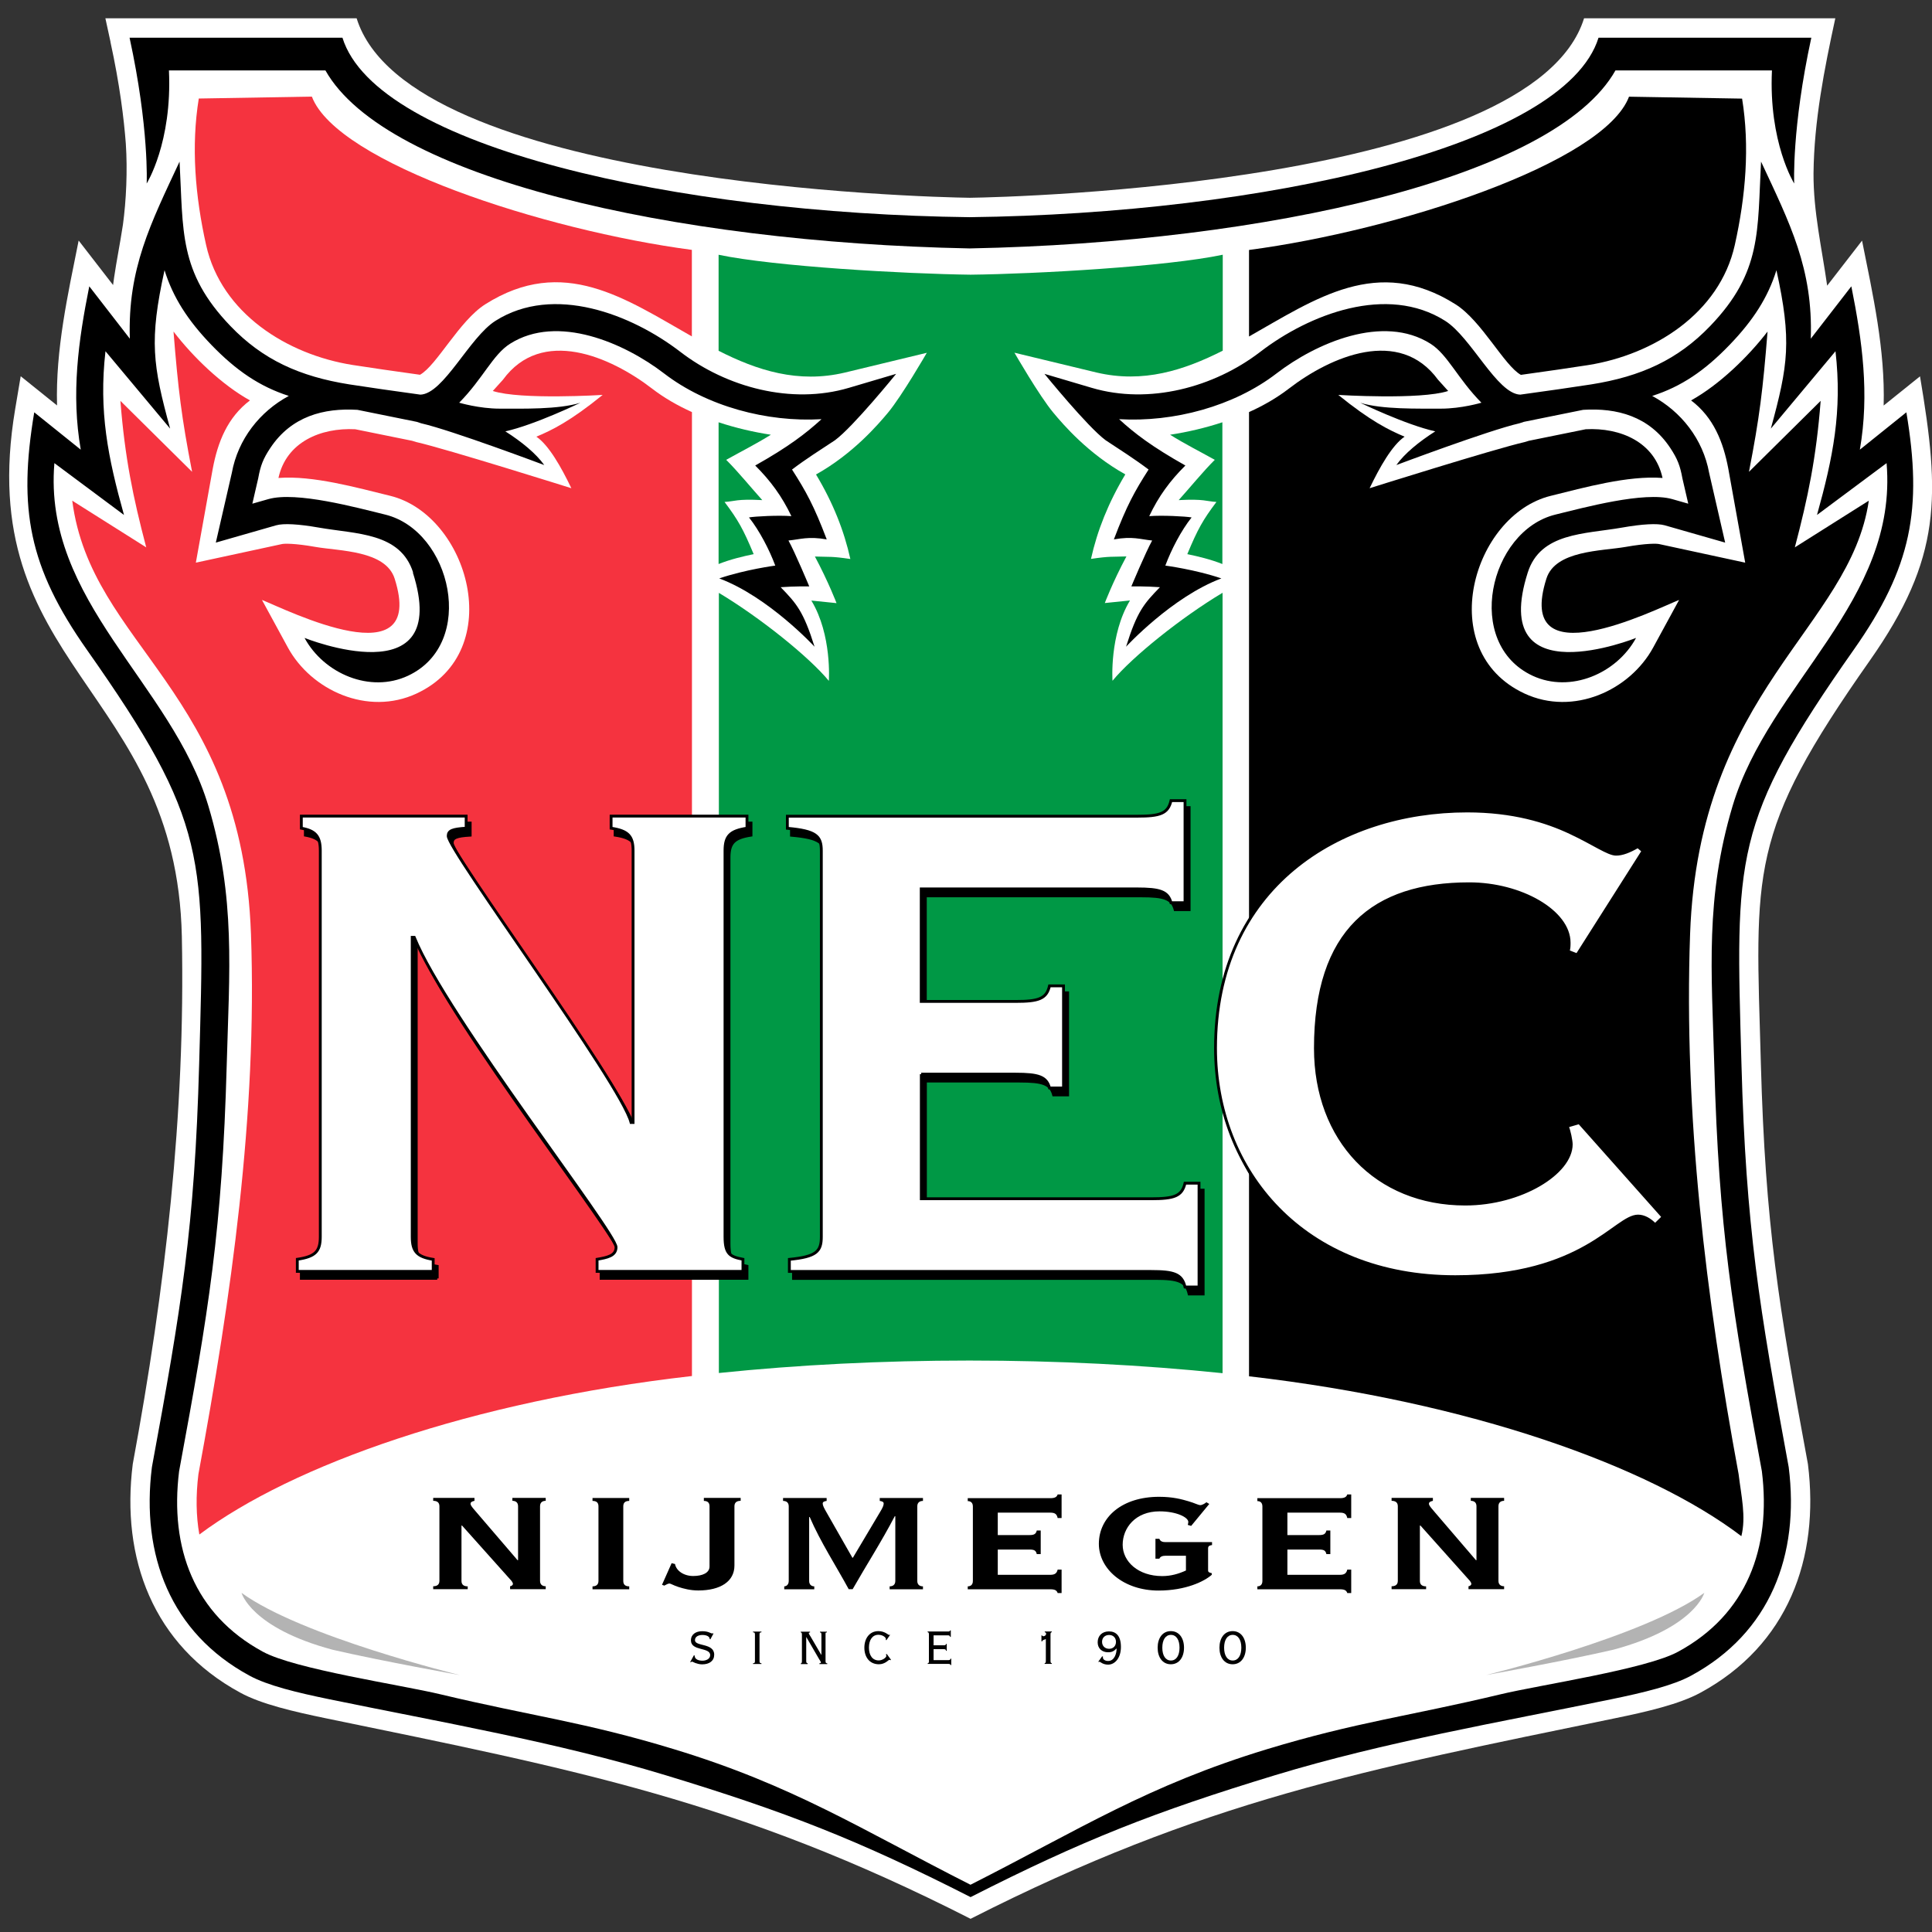
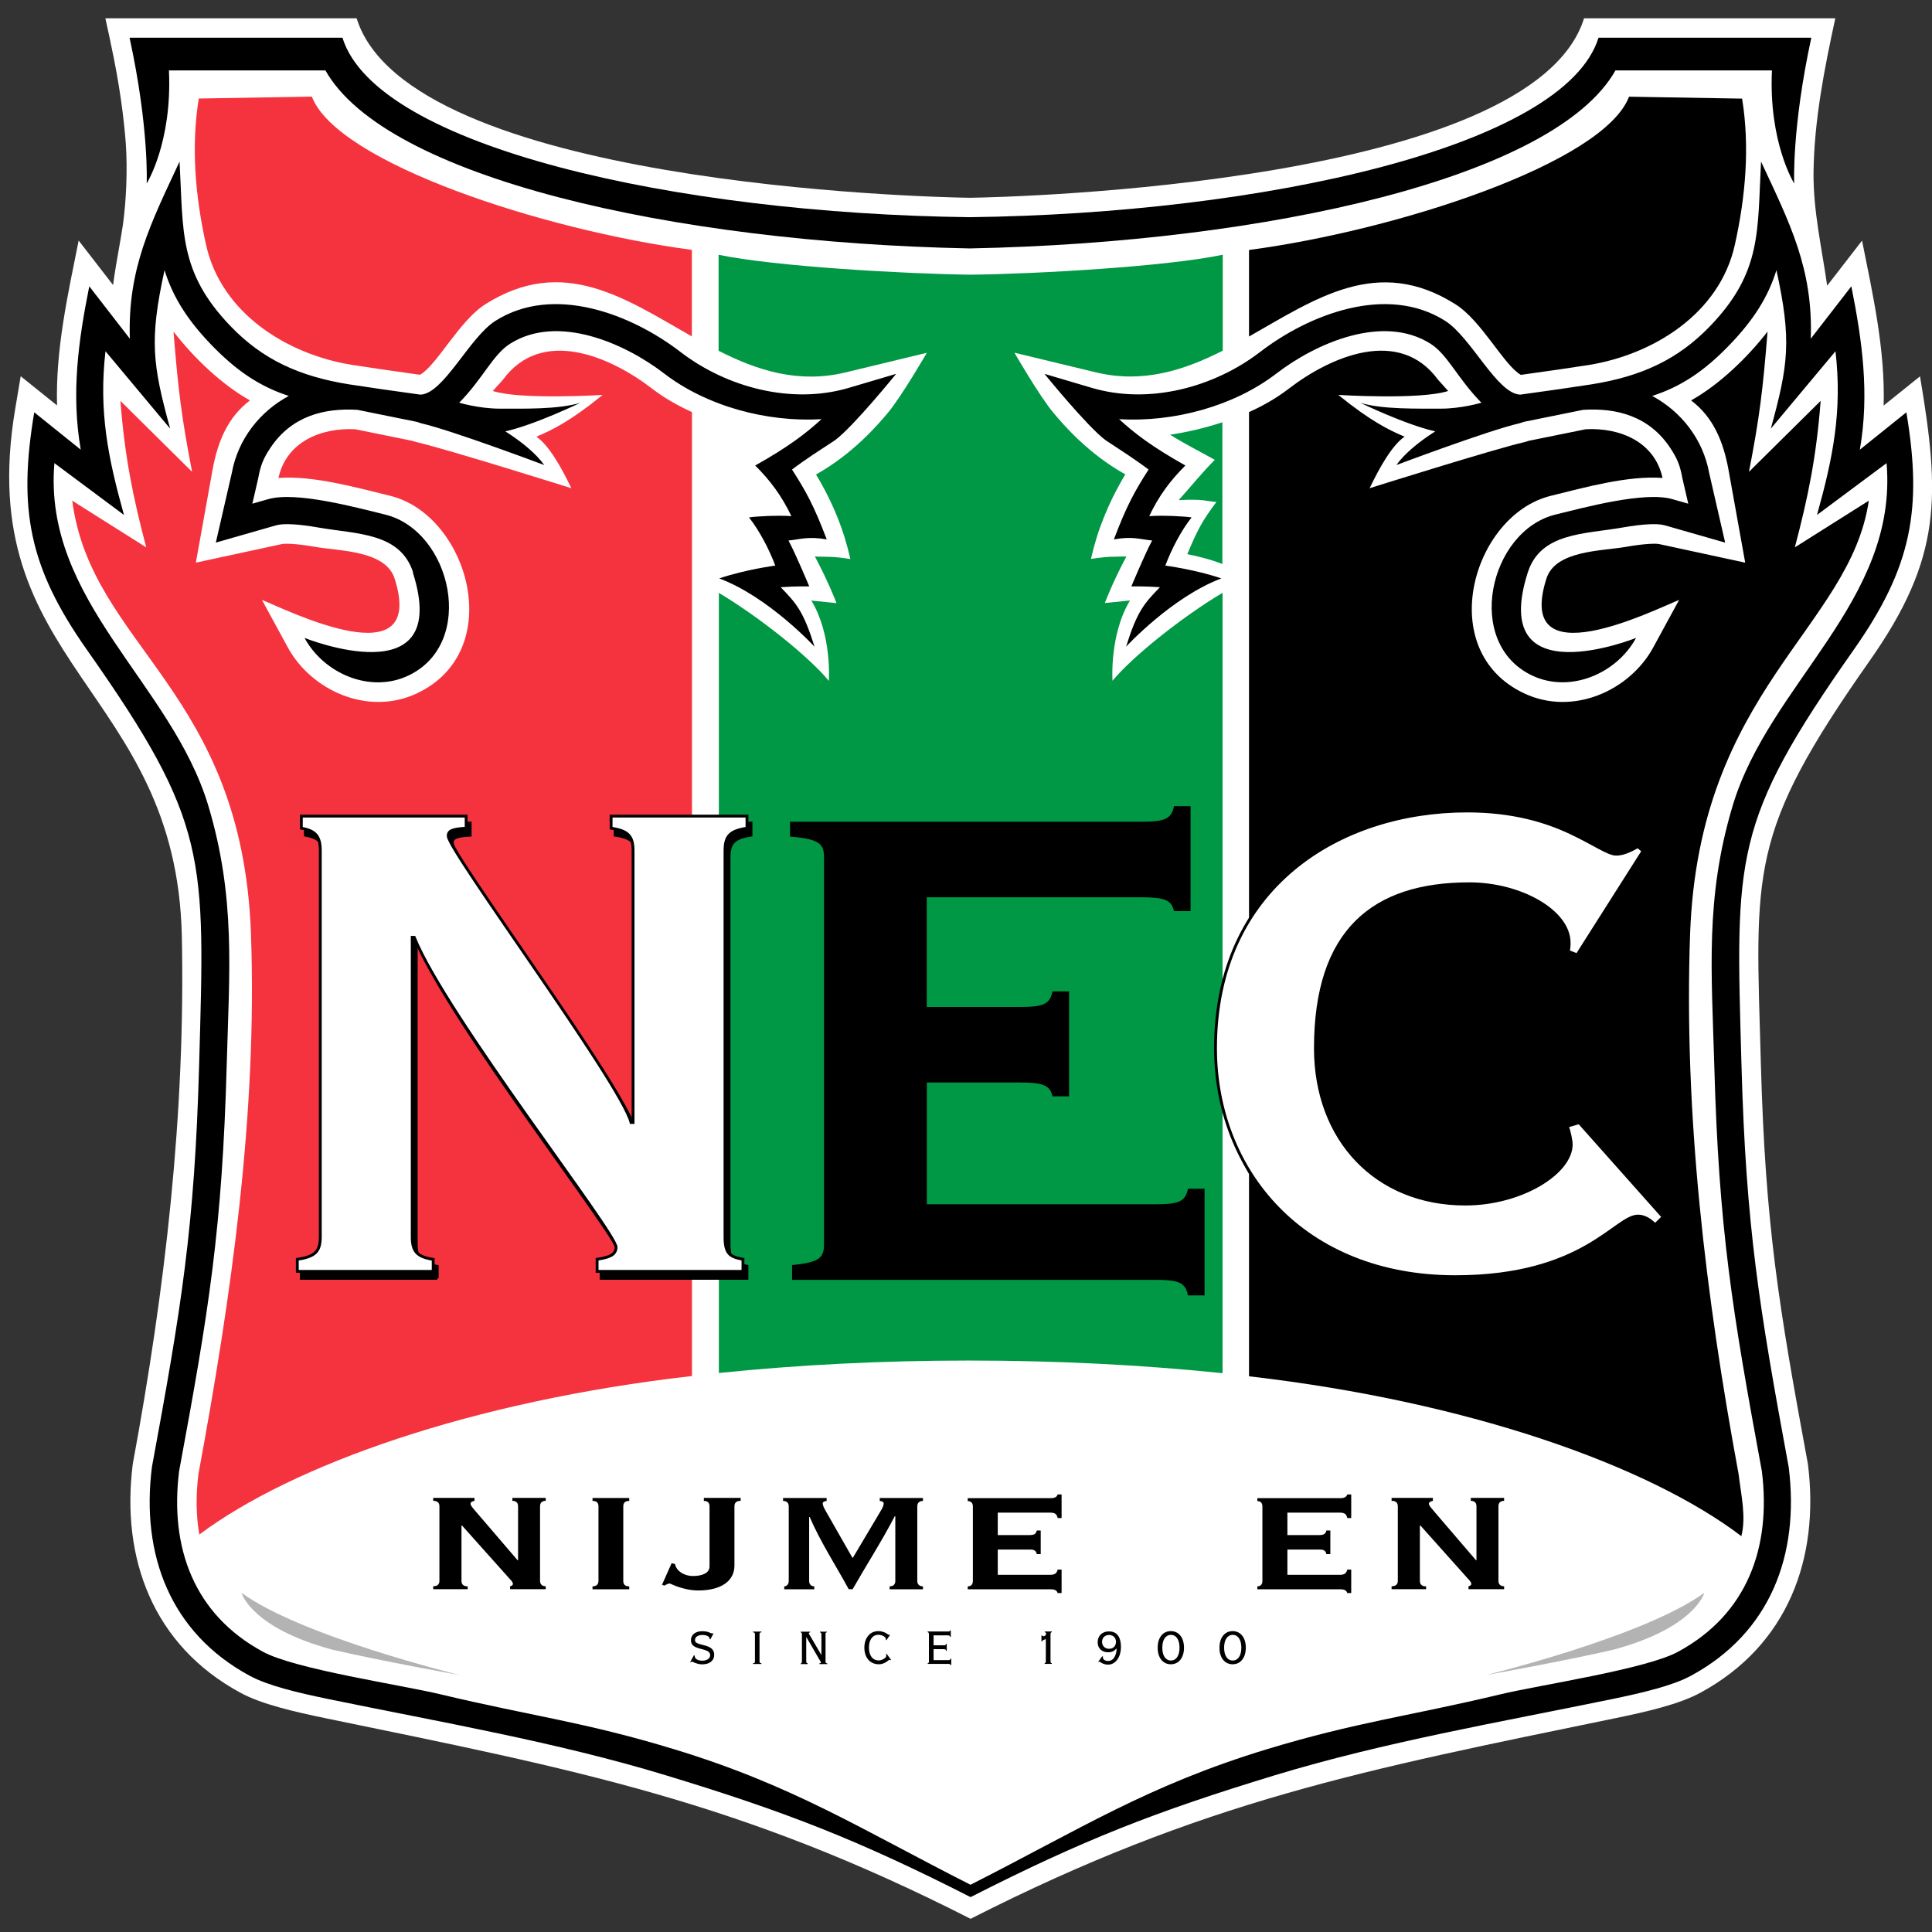
<svg xmlns="http://www.w3.org/2000/svg" width="250" height="250" viewBox="0 0 250 250" fill="none">
  <rect x="0" y="0" width="250" height="250" fill="#333333" stroke="none" />
  <g clip-path="url(#clip0_1022_30960)">
    <path d="M232.156 22.417C232.156 23.306 232.168 23.768 232.168 23.768C232.168 23.329 232.156 22.879 232.156 22.417ZM14.301 5.426L13.637 2.37H46.149C52.82 23.815 119.787 25.521 125.486 25.592C131.126 25.521 198.318 23.791 204.976 2.37H237.488C236.055 8.969 234.739 15.652 234.668 22.441C234.645 27.405 235.746 32.097 236.434 36.967L240.948 31.137C242.358 38.175 243.946 45.237 243.744 52.476L248.448 48.697C251.043 64.135 251.339 72.133 241.931 85.509C226.137 107.974 227.156 112.559 227.855 137.642C228.436 158.578 230.154 168.945 233.945 189.455C235.474 201.647 231.351 212.903 220.047 219.028C217.322 220.521 213.069 221.505 209.017 222.334C176.528 229.028 155.711 232.974 125.592 248.294C95.545 232.998 74.526 229.017 42.109 222.334C38.057 221.493 33.803 220.521 31.066 219.017C19.775 212.879 15.64 201.623 17.18 189.443C21.363 166.813 24.005 144.218 23.531 121.185C22.855 88.945 -3.637 86.232 1.967 52.915L2.678 48.685L7.382 52.464C7.18 45.225 8.768 38.175 10.178 31.126L14.633 36.884L14.763 35.924C15.095 33.673 15.521 31.588 15.865 29.337L15.912 29.04C16.327 25.995 16.517 22.05 16.28 18.578C16.043 15.427 15.498 10.936 14.289 5.415L14.301 5.426Z" fill="white" />
    <path d="M89.538 53.318V178.057C60.959 181.315 37.832 189.573 25.794 198.566C25.367 196.149 25.332 193.531 25.675 190.758C29.917 167.808 33.306 144.289 32.476 120.877C31.351 89.242 11.813 83.72 9.348 64.787L18.922 70.829C17.215 64.348 16.161 59.242 15.58 51.872L24.858 61.054C23.483 53.969 23.057 50.438 22.452 42.903C25 46.22 28.685 49.775 32.346 51.813C29.443 54.005 28.175 57.192 27.523 60.687L25.343 72.808L36.422 70.415C36.753 70.32 38.128 70.296 40.817 70.77C43.922 71.315 49.893 71.209 51.066 74.87C55.237 87.986 37.18 78.945 33.898 77.63L37.239 83.768C40.261 89.325 47.583 92.69 53.91 89.739C65.711 84.23 60.604 66.647 50.497 64.159C46.173 63.104 40.497 61.505 36.031 61.848C37.05 57.192 41.505 55.32 45.971 55.545L53.329 57.038L53.874 57.204C57.784 58.092 73.933 63.175 73.933 63.175C72.618 60.438 71.019 57.607 69.407 56.505C71.445 55.663 73.839 54.467 77.986 51.102C77.986 51.102 67.358 51.765 63.768 50.592L65.083 49.135C70.083 42.299 78.933 46.09 84.407 50.308C85.936 51.481 87.666 52.476 89.526 53.318H89.538ZM25.734 12.749L40.355 12.5C43.614 21.102 70.438 29.81 89.526 32.334V43.531C80.924 38.649 72.891 32.986 62.796 39.372C59.443 41.493 56.505 47.299 54.348 48.495C51.114 48.045 47.796 47.571 45.628 47.227C37.168 45.889 28.649 40.557 26.67 31.706C25.261 25.403 24.715 18.945 25.723 12.749H25.734Z" fill="#F5333F" />
    <path d="M161.635 53.317C163.483 52.488 165.225 51.481 166.753 50.308C172.227 46.09 181.078 42.298 186.078 49.135L187.393 50.592C183.803 51.765 173.175 51.102 173.175 51.102C177.322 54.467 179.715 55.651 181.753 56.505C180.142 57.606 178.542 60.438 177.227 63.175C177.227 63.175 193.377 58.092 197.287 57.204L197.832 57.038L205.189 55.545C209.668 55.308 214.123 57.192 215.13 61.848C210.675 61.505 204.988 63.092 200.675 64.159C190.557 66.635 185.462 84.23 197.263 89.739C203.59 92.689 210.912 89.336 213.933 83.768L217.275 77.63C213.993 78.945 195.936 87.986 200.106 74.87C201.268 71.208 207.239 71.315 210.355 70.77C213.045 70.296 214.419 70.32 214.751 70.415L225.829 72.808L223.649 60.687C222.997 57.192 221.73 54.005 218.827 51.813C222.488 49.775 226.173 46.208 228.72 42.903C228.116 50.45 227.689 53.981 226.315 61.054L235.592 51.872C235.024 59.242 233.957 64.348 232.251 70.829L241.824 64.787C239.396 81.303 219.822 89.23 218.697 120.877C217.867 144.289 220.734 167.808 224.976 190.758C225.32 193.614 225.96 196.244 225.332 198.779C213.412 189.716 190.272 181.398 161.623 178.092V53.317H161.635ZM225.426 12.761C226.433 18.957 225.888 25.415 224.479 31.718C222.5 40.569 213.969 45.889 205.521 47.239C203.353 47.583 200.035 48.057 196.801 48.507C194.644 47.31 191.718 41.505 188.353 39.384C178.258 32.998 170.225 38.673 161.623 43.542V32.346C180.711 29.822 207.535 21.114 210.794 12.512L225.415 12.761H225.426Z" fill="black" />
    <path fill-rule="evenodd" clip-rule="evenodd" d="M31.256 206.114C39.04 211.777 59.502 216.754 59.502 216.754C59.502 216.754 49.431 214.953 43.021 213.472C32.441 210.628 31.256 206.114 31.256 206.114Z" fill="#B3B3B3" />
    <path d="M92.962 32.962C100.237 34.49 117.109 35.438 125.592 35.545C134.064 35.45 150.948 34.502 158.223 32.962V45.379C153.223 47.903 147.938 49.633 141.872 48.199L131.268 45.64C131.268 45.64 134.479 51.22 136.291 53.389C137.571 54.929 140.794 58.697 145.616 61.386C143.412 65.059 141.979 68.685 141.173 72.322C143.661 71.955 143.815 72.073 145.758 72.002C143.945 75.403 142.962 78.033 142.962 78.033L146.22 77.701C143.542 82.144 143.957 88.092 143.957 88.092C146.516 84.988 152.867 79.893 158.199 76.706V177.689C147.855 176.623 136.86 176.054 125.45 176.054C114.04 176.054 103.27 176.611 93.021 177.666V76.718C98.329 79.893 104.68 84.988 107.251 88.104C107.251 88.104 107.678 82.156 104.988 77.713L108.246 78.045C108.246 78.045 107.251 75.403 105.45 72.014C107.405 72.085 107.559 71.967 110.035 72.334C109.23 68.697 107.796 65.059 105.592 61.398C110.403 58.708 113.625 54.929 114.905 53.4C116.718 51.22 119.929 45.651 119.929 45.651L109.324 48.211C103.27 49.644 97.974 47.926 92.986 45.391V32.974L92.962 32.962Z" fill="#009845" />
-     <path fill-rule="evenodd" clip-rule="evenodd" d="M92.985 72.997V54.644C95.213 55.379 97.511 55.912 99.751 56.255C97.808 57.464 95.959 58.388 93.969 59.502C95.438 60.959 97.251 63.175 98.637 64.715C95.296 64.537 95.071 64.881 93.755 64.952C95.509 67.286 96.172 68.459 97.523 71.706C96.102 72.002 94.549 72.369 92.985 72.985V72.997Z" fill="#009845" />
    <path fill-rule="evenodd" clip-rule="evenodd" d="M158.175 72.997V54.644C155.948 55.379 153.649 55.912 151.41 56.255C153.341 57.464 155.201 58.388 157.192 59.502C155.722 60.959 153.91 63.175 152.523 64.715C155.865 64.537 156.09 64.881 157.405 64.952C155.651 67.286 154.988 68.459 153.637 71.706C155.059 72.002 156.611 72.369 158.175 72.985V72.997Z" fill="#009845" />
    <path fill-rule="evenodd" clip-rule="evenodd" d="M56.576 165.427V163.863C54.502 163.531 53.862 162.856 53.862 160.948V122.192H54.123C58.258 132.382 80.237 160.379 80.237 162.287C80.237 163.412 79.076 163.626 77.784 163.851V165.415H96.659V163.851C94.976 163.519 94.336 163.176 94.336 160.936V110.984C94.336 109.076 94.976 108.412 97.18 108.069V106.505H79.597V108.069C81.789 108.401 82.441 109.076 82.441 110.984V146.149H82.18C80.888 141.114 58.519 110.984 58.519 109.076C58.519 108.401 59.04 108.175 60.841 108.069V106.505H39.514V108.069C41.327 108.401 41.967 109.076 41.967 110.984V160.936C41.967 162.844 41.315 163.507 38.993 163.851V165.415H56.576V165.427Z" fill="black" stroke="black" stroke-width="0.367" stroke-miterlimit="3.86" />
    <path fill-rule="evenodd" clip-rule="evenodd" d="M119.739 139.893H131.943C134.917 139.893 135.948 140.225 136.339 141.683H138.152V128.472H136.339C135.948 130.154 134.917 130.486 131.943 130.486H119.739V115.924H147.666C150.64 115.924 151.671 116.256 152.062 117.713H153.874V104.502H152.062C151.671 106.185 150.64 106.517 147.666 106.517H102.417V108.081C106.161 108.412 106.813 109.088 106.813 110.995V160.948C106.813 162.856 106.161 163.519 102.678 163.863V165.427H149.479C152.453 165.427 153.483 165.758 153.874 167.441H155.687V154.005H153.874C153.483 155.687 152.453 156.019 149.479 156.019H119.751V139.893H119.739Z" fill="black" stroke="black" stroke-width="0.367" stroke-miterlimit="3.86" />
    <path fill-rule="evenodd" clip-rule="evenodd" d="M212.488 110.438C211.327 111.114 210.415 111.445 209.645 111.445C208.614 111.445 206.801 110.107 203.697 108.649C200.593 107.192 196.327 105.853 190.379 105.853C173.827 105.853 157.796 115.711 157.796 136.54C157.796 152.441 169.171 166.114 188.827 166.114C205.498 166.114 209.514 158.27 212.488 158.27C213.258 158.27 214.04 158.72 214.692 159.396L215.723 158.389L204.87 146.185L203.318 146.635C203.578 147.192 203.839 148.543 203.839 148.981C203.839 152.678 197.37 156.706 190.142 156.706C178.638 156.706 170.747 148.412 170.747 136.552C170.747 121.315 178.247 115.272 190.652 115.272C197.37 115.272 203.578 118.851 203.578 122.891C203.578 123.223 203.578 123.673 203.448 124.017L204.609 124.467L213.14 111.031L212.5 110.474L212.488 110.438Z" fill="black" stroke="black" stroke-width="0.367" stroke-miterlimit="3.86" />
    <path fill-rule="evenodd" clip-rule="evenodd" d="M56.055 164.526V162.962C53.981 162.631 53.341 161.955 53.341 160.048V121.292H53.602C57.737 131.481 79.716 159.479 79.716 161.386C79.716 162.512 78.555 162.725 77.263 162.95V164.514H96.138V162.95C94.455 162.619 93.815 162.275 93.815 160.036V110.083C93.815 108.176 94.455 107.512 96.659 107.168V105.604H79.076V107.168C81.268 107.5 81.919 108.176 81.919 110.083V145.249H81.659C80.367 140.213 57.998 110.083 57.998 108.176C57.998 107.5 58.519 107.275 60.32 107.168V105.604H38.993V107.168C40.806 107.5 41.446 108.176 41.446 110.083V160.036C41.446 161.943 40.794 162.607 38.472 162.95V164.514H56.055V164.526Z" fill="white" stroke="black" stroke-width="0.367" stroke-miterlimit="3.86" />
-     <path fill-rule="evenodd" clip-rule="evenodd" d="M119.206 138.993H131.41C134.384 138.993 135.415 139.325 135.806 140.782H137.618V127.571H135.806C135.415 129.254 134.384 129.585 131.41 129.585H119.206V115.024H147.133C150.107 115.024 151.137 115.356 151.528 116.813H153.341V103.602H151.528C151.137 105.285 150.107 105.616 147.133 105.616H101.884V107.18C105.628 107.512 106.28 108.187 106.28 110.095V160.048C106.28 161.955 105.628 162.619 102.144 162.962V164.526H148.945C151.919 164.526 152.95 164.858 153.341 166.54H155.154V153.104H153.341C152.95 154.787 151.919 155.119 148.945 155.119H119.218V138.993H119.206Z" fill="white" stroke="black" stroke-width="0.367" stroke-miterlimit="3.86" />
    <path fill-rule="evenodd" clip-rule="evenodd" d="M211.967 109.526C210.806 110.202 209.905 110.533 209.123 110.533C208.092 110.533 206.28 109.194 203.175 107.737C200.071 106.28 195.806 104.941 189.858 104.941C173.317 104.941 157.287 114.799 157.287 135.628C157.287 151.529 168.661 165.202 188.317 165.202C204.988 165.202 209.005 157.358 211.967 157.358C212.749 157.358 213.519 157.808 214.171 158.484L215.201 157.476L204.348 145.273L202.796 145.723C203.057 146.28 203.317 147.63 203.317 148.081C203.317 151.777 196.86 155.806 189.609 155.806C178.104 155.806 170.213 147.512 170.213 135.64C170.213 120.415 177.713 114.36 190.118 114.36C196.836 114.36 203.045 117.95 203.045 121.979C203.045 122.311 203.045 122.761 202.915 123.104L204.076 123.555L212.607 110.119L211.955 109.562L211.967 109.526Z" fill="white" stroke="black" stroke-width="0.367" stroke-miterlimit="3.86" />
    <path d="M53.46 74.088C51.813 68.898 46.126 69.123 41.256 68.27C38.626 67.808 36.694 67.701 35.735 67.974L27.927 70.213L30 61.185C30.794 56.824 33.626 53.246 37.37 51.232C33.614 50.023 30.569 47.962 27.334 44.609C24.289 41.445 22.382 38.471 21.291 34.964C19.289 44.076 19.763 47.227 22.014 55.462L13.649 45.45C12.761 53.222 13.969 59.206 16.043 66.635L7.038 59.929C5.533 77.796 22.228 88.424 26.967 104.301C30.521 116.208 29.668 125.663 29.337 137.808C28.744 159.099 27.038 169.526 23.175 190.379C21.943 200.308 25.119 208.898 33.993 213.72C38.128 215.995 51.848 218.009 57.038 219.253C68.791 222.061 75.64 222.82 87.192 226.339C102.666 231.042 111.386 236.694 125.581 243.886C139.775 236.694 148.495 231.042 163.969 226.339C175.533 222.832 182.382 222.061 194.123 219.253C199.313 218.009 213.033 215.995 217.168 213.72C226.043 208.898 229.218 200.308 227.986 190.379C224.135 169.526 222.417 159.099 221.825 137.808C221.481 125.663 220.64 116.208 224.194 104.301C228.934 88.424 245.628 77.796 244.123 59.929L235.119 66.635C237.192 59.206 238.401 53.222 237.512 45.45L229.147 55.462C231.398 47.227 231.872 44.087 229.87 34.964C228.78 38.471 226.872 41.445 223.827 44.609C220.592 47.974 217.547 50.035 213.792 51.232C217.536 53.246 220.367 56.824 221.161 61.185L223.235 70.213L215.415 67.974C214.443 67.701 212.512 67.808 209.893 68.27C205.024 69.123 199.337 68.91 197.69 74.088C192.547 90.237 211.706 82.547 211.706 82.547C209.206 87.144 203.235 89.727 198.318 87.441C189.372 83.27 192.701 68.697 201.268 66.588C204.953 65.687 212.773 63.554 216.386 64.585L218.46 65.177L217.702 61.895C217.405 60.261 217.062 59.372 216.138 57.974C213.412 53.85 209.218 52.76 204.858 53.033L197.192 54.585L196.611 54.775C192.619 55.687 180.687 60.178 180.687 60.178C181.754 58.685 183.602 57.168 185.723 55.817C181.92 54.976 176.019 52.121 176.019 52.121C178.851 52.997 183.472 52.867 186.446 52.879C189.135 52.879 191.694 52.109 191.694 52.109C188.614 48.993 187.346 45.9 185.107 44.478C178.969 40.592 170.296 44.395 165.19 48.317C159.645 52.583 151.872 54.656 144.811 54.242C146.813 56.078 149.052 57.796 153.389 60.237C151.41 62.192 149.917 64.23 148.709 66.789C150.391 66.659 153.389 66.813 154.194 66.955C152.832 68.661 151.552 71.149 150.794 73.187C150.794 73.187 154.68 73.697 158.045 74.846C151.647 77.239 145.711 83.685 145.711 83.685C147.156 79.064 148.057 78.092 150.095 75.983C148.353 75.853 146.398 75.877 146.398 75.877C146.398 75.877 148.235 71.481 149.088 69.941C147.559 69.798 146.588 69.36 144.135 69.798C145.794 65.426 146.825 63.566 148.626 60.758C146.872 59.431 144.905 58.175 143.069 56.967C140.723 55.237 135.154 48.377 135.154 48.377L141.28 50.189C148.685 52.381 157.085 50.13 163.057 45.545C169.419 40.651 179.479 36.753 187.002 41.516C190.379 43.649 193.709 50.959 196.718 51.066C200.095 50.604 203.638 50.095 205.912 49.739C212.334 48.72 217.109 46.552 221.292 42.192C228.033 35.178 227.393 29.869 227.879 20.912C231.611 28.91 234.621 34.763 234.313 43.827L239.562 37.05C240.983 44.147 241.919 50.971 240.664 58.187L246.683 53.353C248.78 65.841 247.393 73.388 239.882 84.064C224.1 106.505 224.597 110.841 225.344 137.713C225.924 158.803 227.642 169.17 231.457 189.846C232.891 201.244 229.04 211.291 218.839 216.824C216.505 218.104 212.654 219.028 208.507 219.881C194.005 222.867 179.135 225.414 164.976 229.715C149.431 234.443 140.083 238.116 125.592 245.486C111.114 238.116 101.694 234.443 86.138 229.715C71.979 225.414 57.109 222.867 42.607 219.881C38.46 219.028 34.609 218.104 32.275 216.824C22.073 211.291 18.223 201.232 19.657 189.846C23.472 169.17 25.19 158.803 25.77 137.713C26.517 110.829 27.014 106.493 11.232 84.064C3.72 73.388 2.334 65.841 4.431 53.353L10.45 58.187C9.194 50.971 10.13 44.135 11.552 37.05L16.801 43.827C16.505 34.763 19.502 28.91 23.235 20.912C23.732 29.869 23.081 35.178 29.822 42.192C34.005 46.552 38.78 48.72 45.202 49.739C47.476 50.095 51.019 50.604 54.396 51.066C57.405 50.971 60.735 43.649 64.112 41.516C71.635 36.753 81.706 40.651 88.057 45.545C94.028 50.13 102.429 52.381 109.834 50.189L115.96 48.377C115.96 48.377 110.403 55.237 108.045 56.967C106.209 58.175 104.23 59.431 102.488 60.758C104.289 63.566 105.32 65.426 106.979 69.798C104.538 69.372 103.555 69.798 102.026 69.941C102.879 71.481 104.716 75.877 104.716 75.877C104.716 75.877 102.749 75.853 101.019 75.983C103.057 78.092 103.957 79.076 105.403 83.685C105.403 83.685 99.467 77.239 93.069 74.846C96.446 73.697 100.32 73.187 100.32 73.187C99.562 71.149 98.282 68.673 96.919 66.955C97.725 66.813 100.723 66.659 102.405 66.789C101.197 64.242 99.704 62.204 97.725 60.237C102.05 57.808 104.289 56.078 106.303 54.242C99.242 54.656 91.469 52.583 85.924 48.317C80.818 44.395 72.145 40.592 66.007 44.478C63.768 45.888 62.5 48.993 59.419 52.109C59.419 52.109 61.991 52.879 64.668 52.879C67.642 52.879 72.251 52.997 75.095 52.121C75.095 52.121 69.194 54.976 65.391 55.817C67.512 57.168 69.36 58.685 70.427 60.178C70.427 60.178 58.495 55.687 54.502 54.775L53.922 54.585L46.256 53.033C41.896 52.772 37.702 53.862 34.976 57.974C34.052 59.36 33.709 60.249 33.412 61.895L32.654 65.177L34.728 64.585C38.353 63.554 46.161 65.687 49.846 66.588C58.424 68.697 61.742 83.258 52.796 87.441C47.879 89.739 41.908 87.156 39.408 82.547C39.408 82.547 58.566 90.237 53.424 74.088H53.46Z" fill="black" />
    <path fill-rule="evenodd" clip-rule="evenodd" d="M60.522 205.652V205.273C60.048 205.273 59.716 205.083 59.716 204.574V197.405H59.787L65.972 204.325C66.268 204.621 66.375 204.834 66.375 204.965C66.375 205.071 66.232 205.237 66.007 205.261V205.64H70.616V205.261C70.213 205.261 69.882 205.071 69.882 204.562V194.905C69.882 194.396 70.213 194.206 70.616 194.206V193.827H66.303V194.206C66.706 194.206 67.038 194.396 67.038 194.905V201.884H66.967L61.694 195.735C61.469 195.462 60.853 194.822 60.889 194.585C60.889 194.396 61.031 194.289 61.398 194.206V193.827H56.055V194.206C56.529 194.206 56.86 194.396 56.86 194.905V204.562C56.86 205.071 56.529 205.261 56.055 205.261V205.64H60.522V205.652Z" fill="black" />
    <path fill-rule="evenodd" clip-rule="evenodd" d="M81.422 205.652V205.273C80.948 205.273 80.652 205.083 80.652 204.573V194.917C80.652 194.408 80.948 194.218 81.422 194.218V193.839H76.671V194.218C77.145 194.218 77.441 194.408 77.441 194.917V204.573C77.441 205.083 77.109 205.273 76.671 205.273V205.652H81.422Z" fill="black" />
    <path fill-rule="evenodd" clip-rule="evenodd" d="M91.079 193.839V194.218C91.517 194.218 91.813 194.408 91.813 194.917V202.702C91.813 203.531 90.901 203.934 89.692 203.934C88.484 203.934 87.501 203.258 87.347 202.382L86.908 202.275L85.664 205.071L85.96 205.178C86.185 205.048 86.47 204.905 86.624 204.905C86.778 204.905 87.133 205.142 87.797 205.356C88.46 205.569 89.337 205.806 90.356 205.806C93.247 205.806 95.036 204.621 95.036 202.583V194.905C95.036 194.396 95.368 194.206 95.842 194.206V193.827H91.091L91.079 193.839Z" fill="black" />
    <path fill-rule="evenodd" clip-rule="evenodd" d="M105.367 205.652V205.273C105.036 205.273 104.704 205.083 104.704 204.573V196.303H104.775C106.161 199.526 108.211 202.666 109.822 205.64H110.332C112.121 202.5 114.064 199.491 115.782 196.197H115.853V204.573C115.853 205.083 115.521 205.273 115.119 205.273V205.652H119.431V205.273C119.029 205.273 118.697 205.083 118.697 204.573V194.917C118.697 194.408 119.029 194.218 119.431 194.218V193.839H113.839V194.218C114.171 194.265 114.348 194.348 114.348 194.562C114.348 194.799 114.206 195.13 113.875 195.664L110.367 201.564H110.296L106.931 195.664C106.635 195.154 106.457 194.799 106.457 194.562C106.457 194.348 106.635 194.265 106.967 194.218V193.839H101.327V194.218C101.73 194.218 102.062 194.408 102.062 194.917V204.573C102.062 205.083 101.73 205.273 101.481 205.273V205.652H105.356H105.367Z" fill="black" />
    <path fill-rule="evenodd" clip-rule="evenodd" d="M125.889 204.574C125.889 205.083 125.592 205.273 125.225 205.273V205.652H135.912C136.54 205.652 136.754 205.818 136.86 206.138H137.37V203.104H136.86C136.754 203.555 136.528 203.78 135.912 203.78H129.111V200.51H133.211C133.839 200.51 134.052 200.64 134.159 201.102H134.668V198.045H134.159C134.052 198.495 133.827 198.638 133.211 198.638H129.111V195.735H135.912C136.54 195.735 136.754 195.948 136.86 196.434H137.37V193.377H136.86C136.754 193.697 136.528 193.863 135.912 193.863H125.225V194.242C125.592 194.242 125.889 194.431 125.889 194.941V204.597V204.574Z" fill="black" />
-     <path fill-rule="evenodd" clip-rule="evenodd" d="M156.102 194.384C155.996 194.514 155.557 194.763 155.332 194.763C155.036 194.763 154.598 194.49 153.756 194.253C152.951 194.016 151.778 193.685 149.989 193.685C145.202 193.685 142.192 196.315 142.192 199.775C142.192 203.021 145.38 205.817 149.917 205.817C153.425 205.817 155.842 204.632 156.801 203.779V203.566C156.505 203.507 156.327 203.436 156.327 203.222V200.355C156.327 200.059 156.505 199.976 156.837 199.929V199.549H150.794C150.427 199.549 150.131 199.443 150.024 199.123H149.515V201.694H150.024C150.131 201.422 150.427 201.315 150.794 201.315H153.46V203.222C152.477 203.673 151.481 203.945 150.391 203.945C147.287 203.945 145.273 202.073 145.273 199.893C145.273 197.713 146.92 195.568 150.036 195.568C152.263 195.568 153.768 196.35 153.768 196.943C153.768 197.049 153.733 197.18 153.697 197.322L154.136 197.452L156.481 194.609L156.114 194.395L156.102 194.384Z" fill="black" />
    <path fill-rule="evenodd" clip-rule="evenodd" d="M163.354 204.574C163.354 205.083 163.058 205.273 162.702 205.273V205.652H173.389C174.017 205.652 174.231 205.818 174.337 206.138H174.847V203.104H174.337C174.231 203.555 174.005 203.78 173.389 203.78H166.588V200.51H170.688C171.316 200.51 171.529 200.64 171.636 201.102H172.145V198.045H171.636C171.529 198.495 171.304 198.638 170.688 198.638H166.588V195.735H173.389C174.017 195.735 174.231 195.948 174.337 196.434H174.847V193.377H174.337C174.231 193.697 174.005 193.863 173.389 193.863H162.702V194.242C163.069 194.242 163.354 194.431 163.354 194.941V204.597V204.574Z" fill="black" />
    <path fill-rule="evenodd" clip-rule="evenodd" d="M184.538 205.652V205.273C184.064 205.273 183.732 205.083 183.732 204.574V197.405H183.804L189.988 204.325C190.285 204.621 190.391 204.834 190.391 204.965C190.391 205.071 190.249 205.237 190.024 205.261V205.64H194.633V205.261C194.23 205.261 193.898 205.071 193.898 204.562V194.905C193.898 194.396 194.23 194.206 194.633 194.206V193.827H190.32V194.206C190.723 194.206 191.055 194.396 191.055 194.905V201.884H190.984L185.711 195.735C185.498 195.462 184.87 194.822 184.905 194.585C184.905 194.396 185.048 194.289 185.415 194.206V193.827H180.071V194.206C180.545 194.206 180.877 194.396 180.877 194.905V204.562C180.877 205.071 180.545 205.261 180.071 205.261V205.64H184.538V205.652Z" fill="black" />
    <path fill-rule="evenodd" clip-rule="evenodd" d="M89.301 215.059L89.396 215.095C89.396 215.095 89.467 215.012 89.561 215.012C89.597 215.012 89.751 215.095 89.964 215.19C90.201 215.272 90.509 215.367 90.853 215.367C91.813 215.367 92.417 214.905 92.417 214.111C92.417 212.571 89.929 213.081 89.929 212.239C89.929 211.742 90.438 211.564 90.888 211.564C91.422 211.564 91.836 211.753 91.836 212.097L91.919 212.133L92.322 211.386L92.251 211.339C92.251 211.339 92.204 211.374 92.156 211.374C92.085 211.374 91.967 211.315 91.765 211.232C91.564 211.149 91.279 211.078 90.865 211.078C90.047 211.078 89.407 211.481 89.407 212.263C89.407 213.685 91.896 213.116 91.896 214.171C91.896 214.68 91.35 214.893 90.9 214.893C90.45 214.893 89.881 214.751 89.881 214.218L89.798 214.182L89.301 215.083V215.059Z" fill="black" />
    <path fill-rule="evenodd" clip-rule="evenodd" d="M98.531 215.32V215.225C98.341 215.213 98.282 215.166 98.282 214.941V211.505C98.282 211.268 98.341 211.232 98.531 211.22V211.125H97.44V211.22C97.63 211.232 97.689 211.28 97.689 211.505V214.941C97.689 215.178 97.63 215.213 97.44 215.225V215.32H98.531Z" fill="black" />
    <path fill-rule="evenodd" clip-rule="evenodd" d="M104.514 215.32V215.225C104.384 215.214 104.325 215.166 104.325 214.941V211.837H104.337L105.995 214.692C106.09 214.846 106.232 215.036 106.232 215.131C106.232 215.19 106.149 215.214 106.031 215.237V215.332H107.05V215.237C106.884 215.225 106.825 215.178 106.825 214.953V211.387C106.825 211.256 106.86 211.232 107.002 211.232V211.138H106.102V211.232C106.232 211.244 106.291 211.292 106.291 211.517V214.112H106.256L104.893 211.778C104.787 211.588 104.656 211.434 104.656 211.339C104.656 211.268 104.763 211.232 104.822 211.232V211.138H103.614V211.232C103.72 211.244 103.768 211.292 103.768 211.517V214.953C103.768 215.19 103.709 215.225 103.626 215.237V215.332H104.479L104.514 215.32Z" fill="black" />
    <path fill-rule="evenodd" clip-rule="evenodd" d="M115.178 211.564L115.118 211.528C115.118 211.528 115.071 211.564 115.024 211.564C114.964 211.564 114.478 211.066 113.661 211.066C112.523 211.066 111.848 212.002 111.848 213.211C111.848 214.419 112.512 215.356 113.732 215.356C114.526 215.356 115 214.775 115.071 214.775C115.13 214.775 115.178 214.799 115.213 214.834L115.296 214.775L114.751 214.028L114.633 214.076C114.668 214.135 114.692 214.218 114.692 214.277C114.692 214.467 114.218 214.858 113.708 214.858C112.903 214.858 112.441 214.206 112.441 213.199C112.441 212.192 112.903 211.54 113.661 211.54C114.23 211.54 114.633 211.884 114.633 212.074C114.633 212.109 114.633 212.156 114.621 212.204L114.704 212.239L115.189 211.54L115.178 211.564Z" fill="black" />
    <path fill-rule="evenodd" clip-rule="evenodd" d="M120.213 214.929C120.213 215.166 120.154 215.202 120.047 215.213V215.308H122.713C122.867 215.308 122.985 215.344 122.997 215.45H123.092V214.633H122.997C122.985 214.775 122.867 214.822 122.713 214.822H120.805V213.401H122.132C122.298 213.401 122.405 213.436 122.417 213.614H122.511V212.725H122.417C122.405 212.867 122.286 212.903 122.132 212.903H120.805V211.612H122.654C122.808 211.612 122.926 211.647 122.938 211.813H123.033V210.972H122.938C122.926 211.078 122.843 211.114 122.713 211.114H120.035V211.209C120.142 211.22 120.201 211.268 120.201 211.493V214.929H120.213Z" fill="black" />
    <path fill-rule="evenodd" clip-rule="evenodd" d="M135.189 211.114V211.209C135.308 211.244 135.367 211.256 135.367 211.41C135.367 211.611 135.154 211.73 135.035 211.73C134.964 211.73 134.869 211.706 134.846 211.623H134.763V212.393H134.857C134.893 212.18 135.177 212.192 135.331 212.085V214.929C135.331 215.166 135.272 215.201 135.177 215.213V215.308H136.102V215.213C135.983 215.201 135.936 215.154 135.936 214.929V211.493C135.936 211.256 135.995 211.22 136.102 211.209V211.114H135.201H135.189Z" fill="black" />
    <path fill-rule="evenodd" clip-rule="evenodd" d="M142.109 215L142.156 215.059C142.156 215.059 142.215 215.024 142.251 215.024C142.31 215.024 142.429 215.107 142.606 215.213C142.784 215.308 143.045 215.403 143.388 215.403C144.265 215.403 145.047 214.55 145.047 213.116C145.047 211.683 144.419 211.102 143.495 211.102C142.618 211.102 142.038 211.671 142.038 212.512C142.038 213.306 142.594 213.803 143.376 213.803C143.886 213.803 144.123 213.673 144.49 213.306C144.49 213.981 144.206 214.929 143.388 214.929C142.974 214.929 142.713 214.716 142.713 214.479C142.713 214.443 142.713 214.396 142.725 214.36L142.618 214.325L142.109 215.036V215ZM144.407 212.453C144.407 212.986 144.052 213.353 143.519 213.353C142.985 213.353 142.606 212.986 142.606 212.453C142.606 211.92 142.985 211.564 143.519 211.564C144.052 211.564 144.407 211.931 144.407 212.453Z" fill="black" />
    <path fill-rule="evenodd" clip-rule="evenodd" d="M153.211 213.211C153.211 211.979 152.583 211.066 151.505 211.066C150.426 211.066 149.798 211.979 149.798 213.211C149.798 214.443 150.426 215.356 151.505 215.356C152.583 215.356 153.211 214.443 153.211 213.211ZM150.403 213.211C150.403 212.18 150.829 211.552 151.516 211.552C152.204 211.552 152.63 212.18 152.63 213.211C152.63 214.242 152.204 214.87 151.516 214.87C150.829 214.87 150.403 214.242 150.403 213.211Z" fill="black" />
    <path fill-rule="evenodd" clip-rule="evenodd" d="M161.208 213.211C161.208 211.979 160.58 211.066 159.502 211.066C158.424 211.066 157.796 211.979 157.796 213.211C157.796 214.443 158.424 215.356 159.502 215.356C160.58 215.356 161.208 214.443 161.208 213.211ZM158.4 213.211C158.4 212.18 158.827 211.552 159.514 211.552C160.201 211.552 160.628 212.18 160.628 213.211C160.628 214.242 160.201 214.87 159.514 214.87C158.827 214.87 158.4 214.242 158.4 213.211Z" fill="black" />
    <path fill-rule="evenodd" clip-rule="evenodd" d="M220.533 206.114C212.749 211.777 192.287 216.754 192.287 216.754C192.287 216.754 202.358 214.953 208.768 213.472C219.348 210.628 220.533 206.114 220.533 206.114Z" fill="#B3B3B3" />
    <path d="M44.313 4.881C48.709 19.04 87.654 27.642 125.474 28.104C163.294 27.642 202.453 19.028 206.849 4.881H234.384C231.837 16.599 232.168 23.744 232.168 23.744C232.168 23.744 228.851 18.448 229.289 9.111H209.041C201.244 22.95 163.958 31.386 125.557 32.144H125.379C86.979 31.374 49.905 22.95 42.109 9.111H21.86C22.299 18.448 18.981 23.744 18.981 23.744C18.981 23.744 19.313 16.587 16.766 4.881H44.301H44.313Z" fill="black" />
  </g>
  <defs>
    <clipPath id="clip0_1022_30960">
      <rect width="250" height="250" fill="white" />
    </clipPath>
  </defs>
</svg>